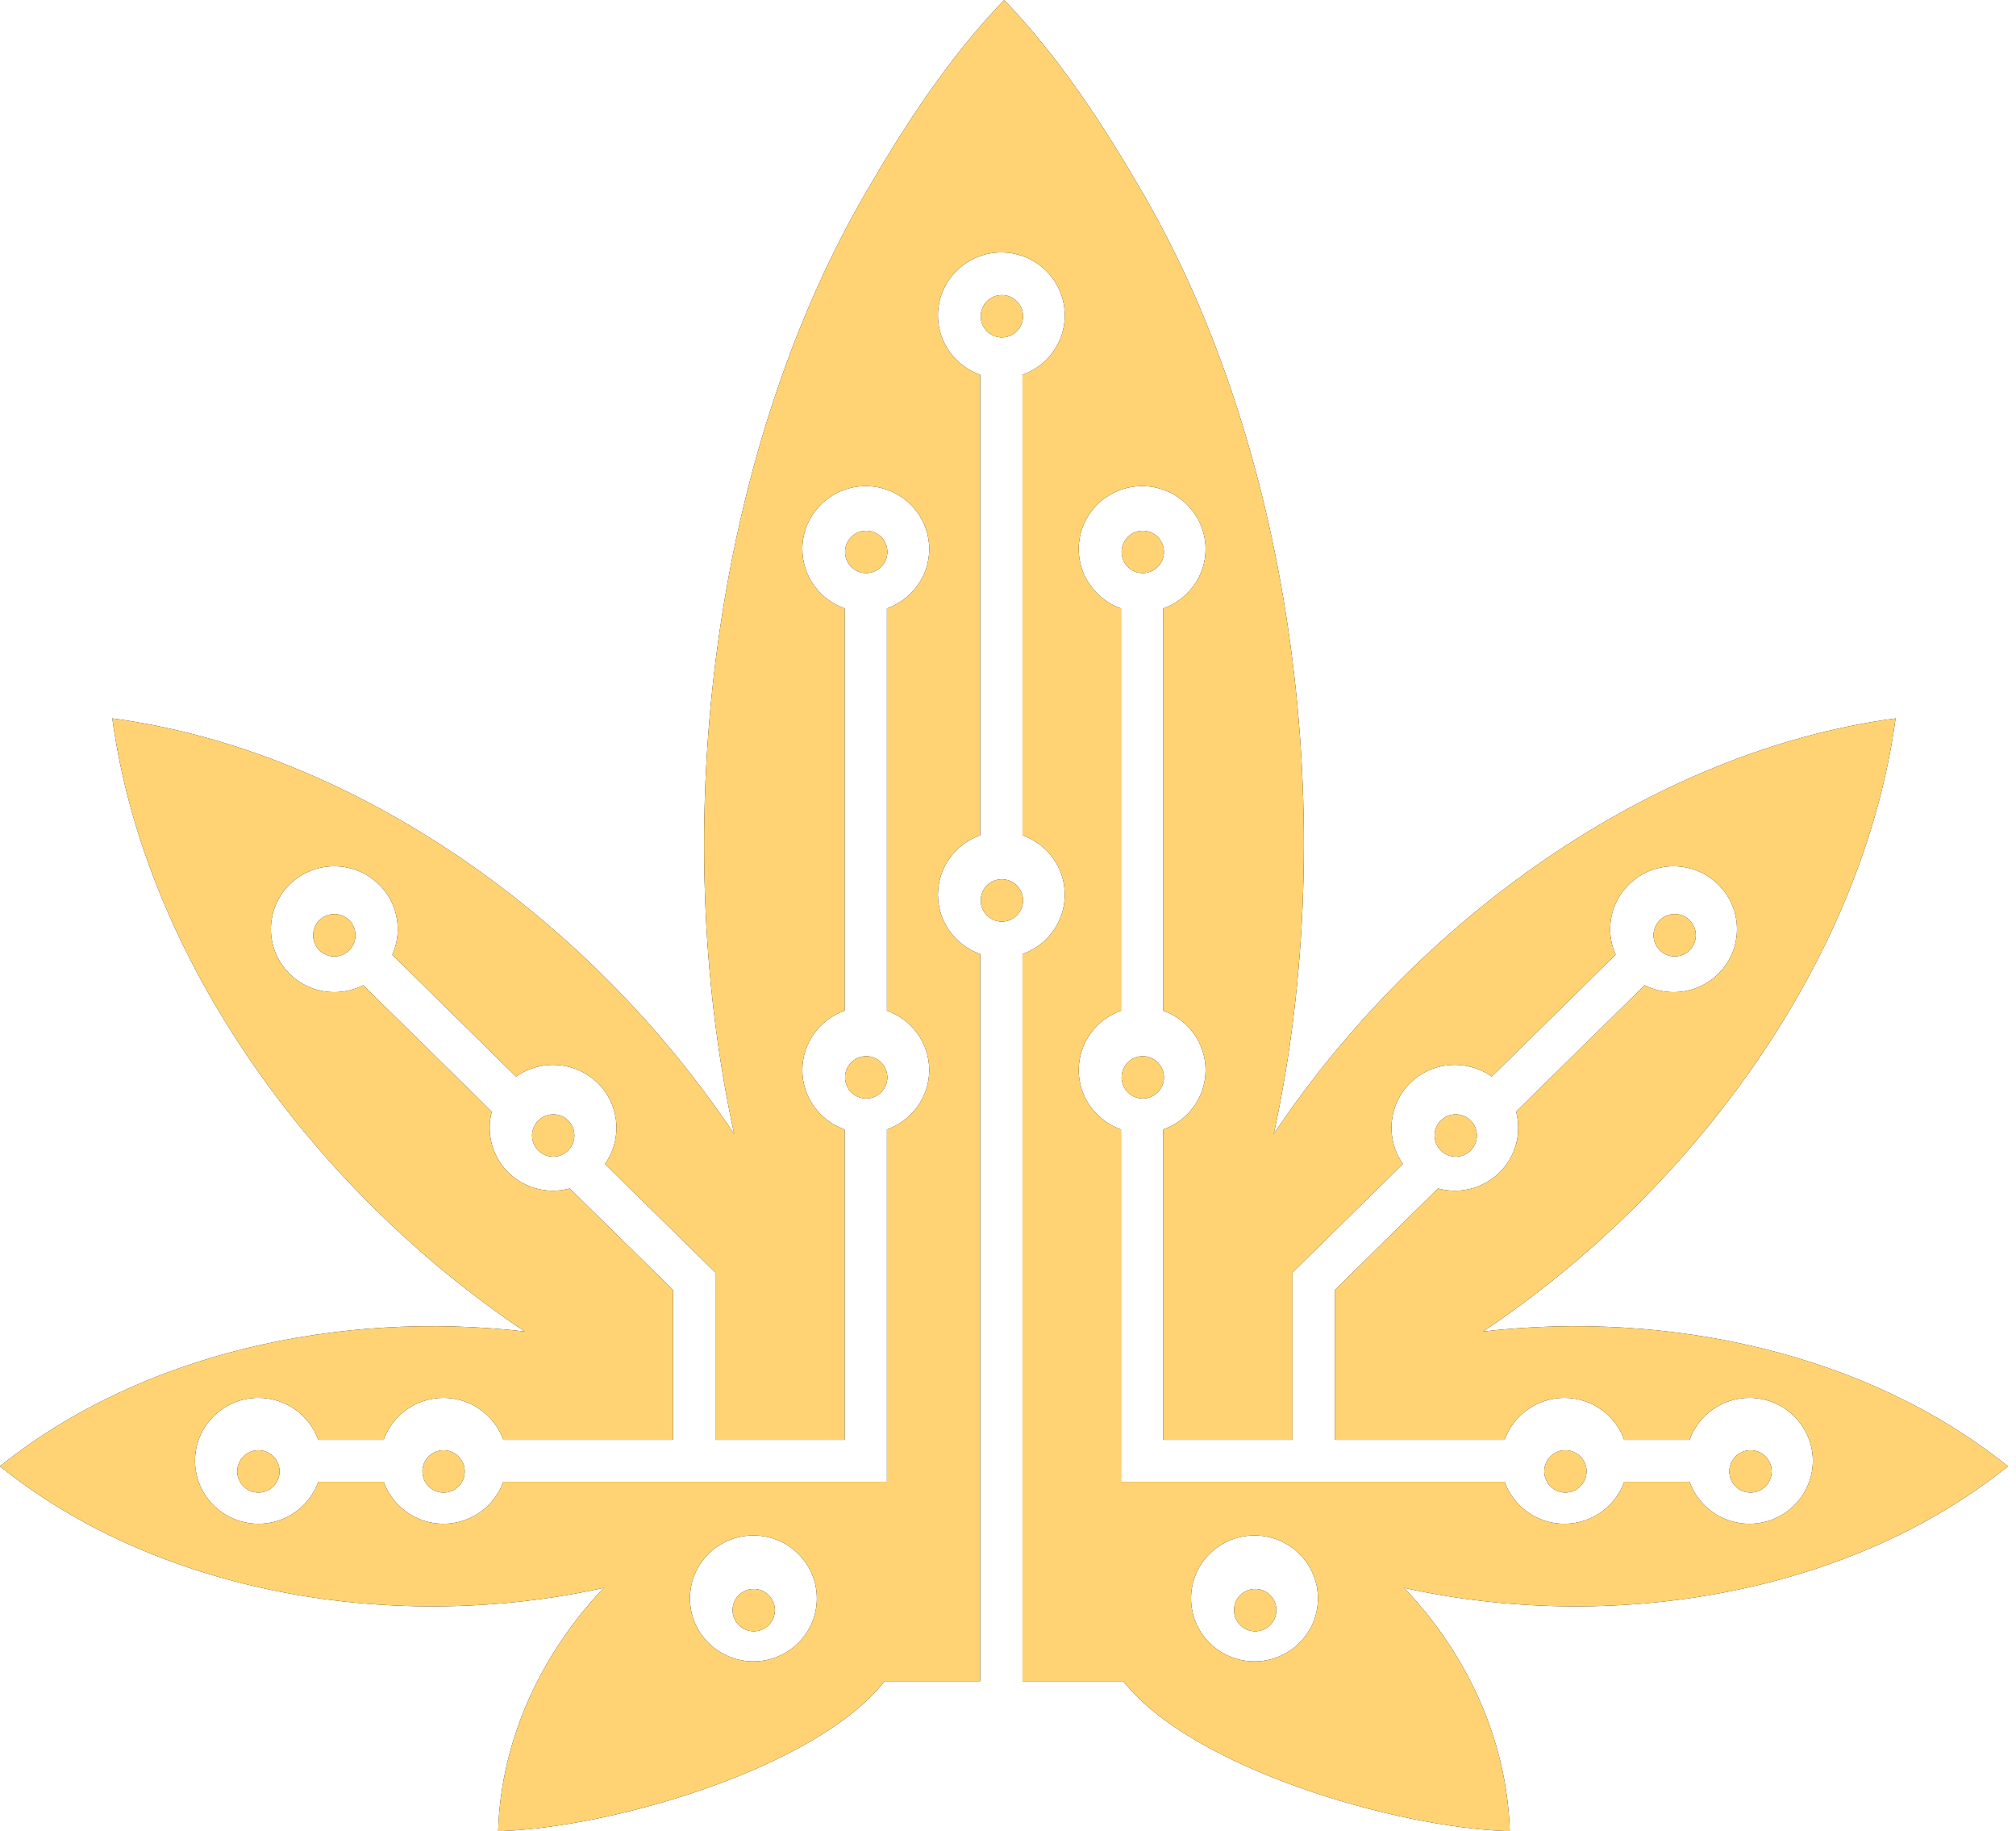
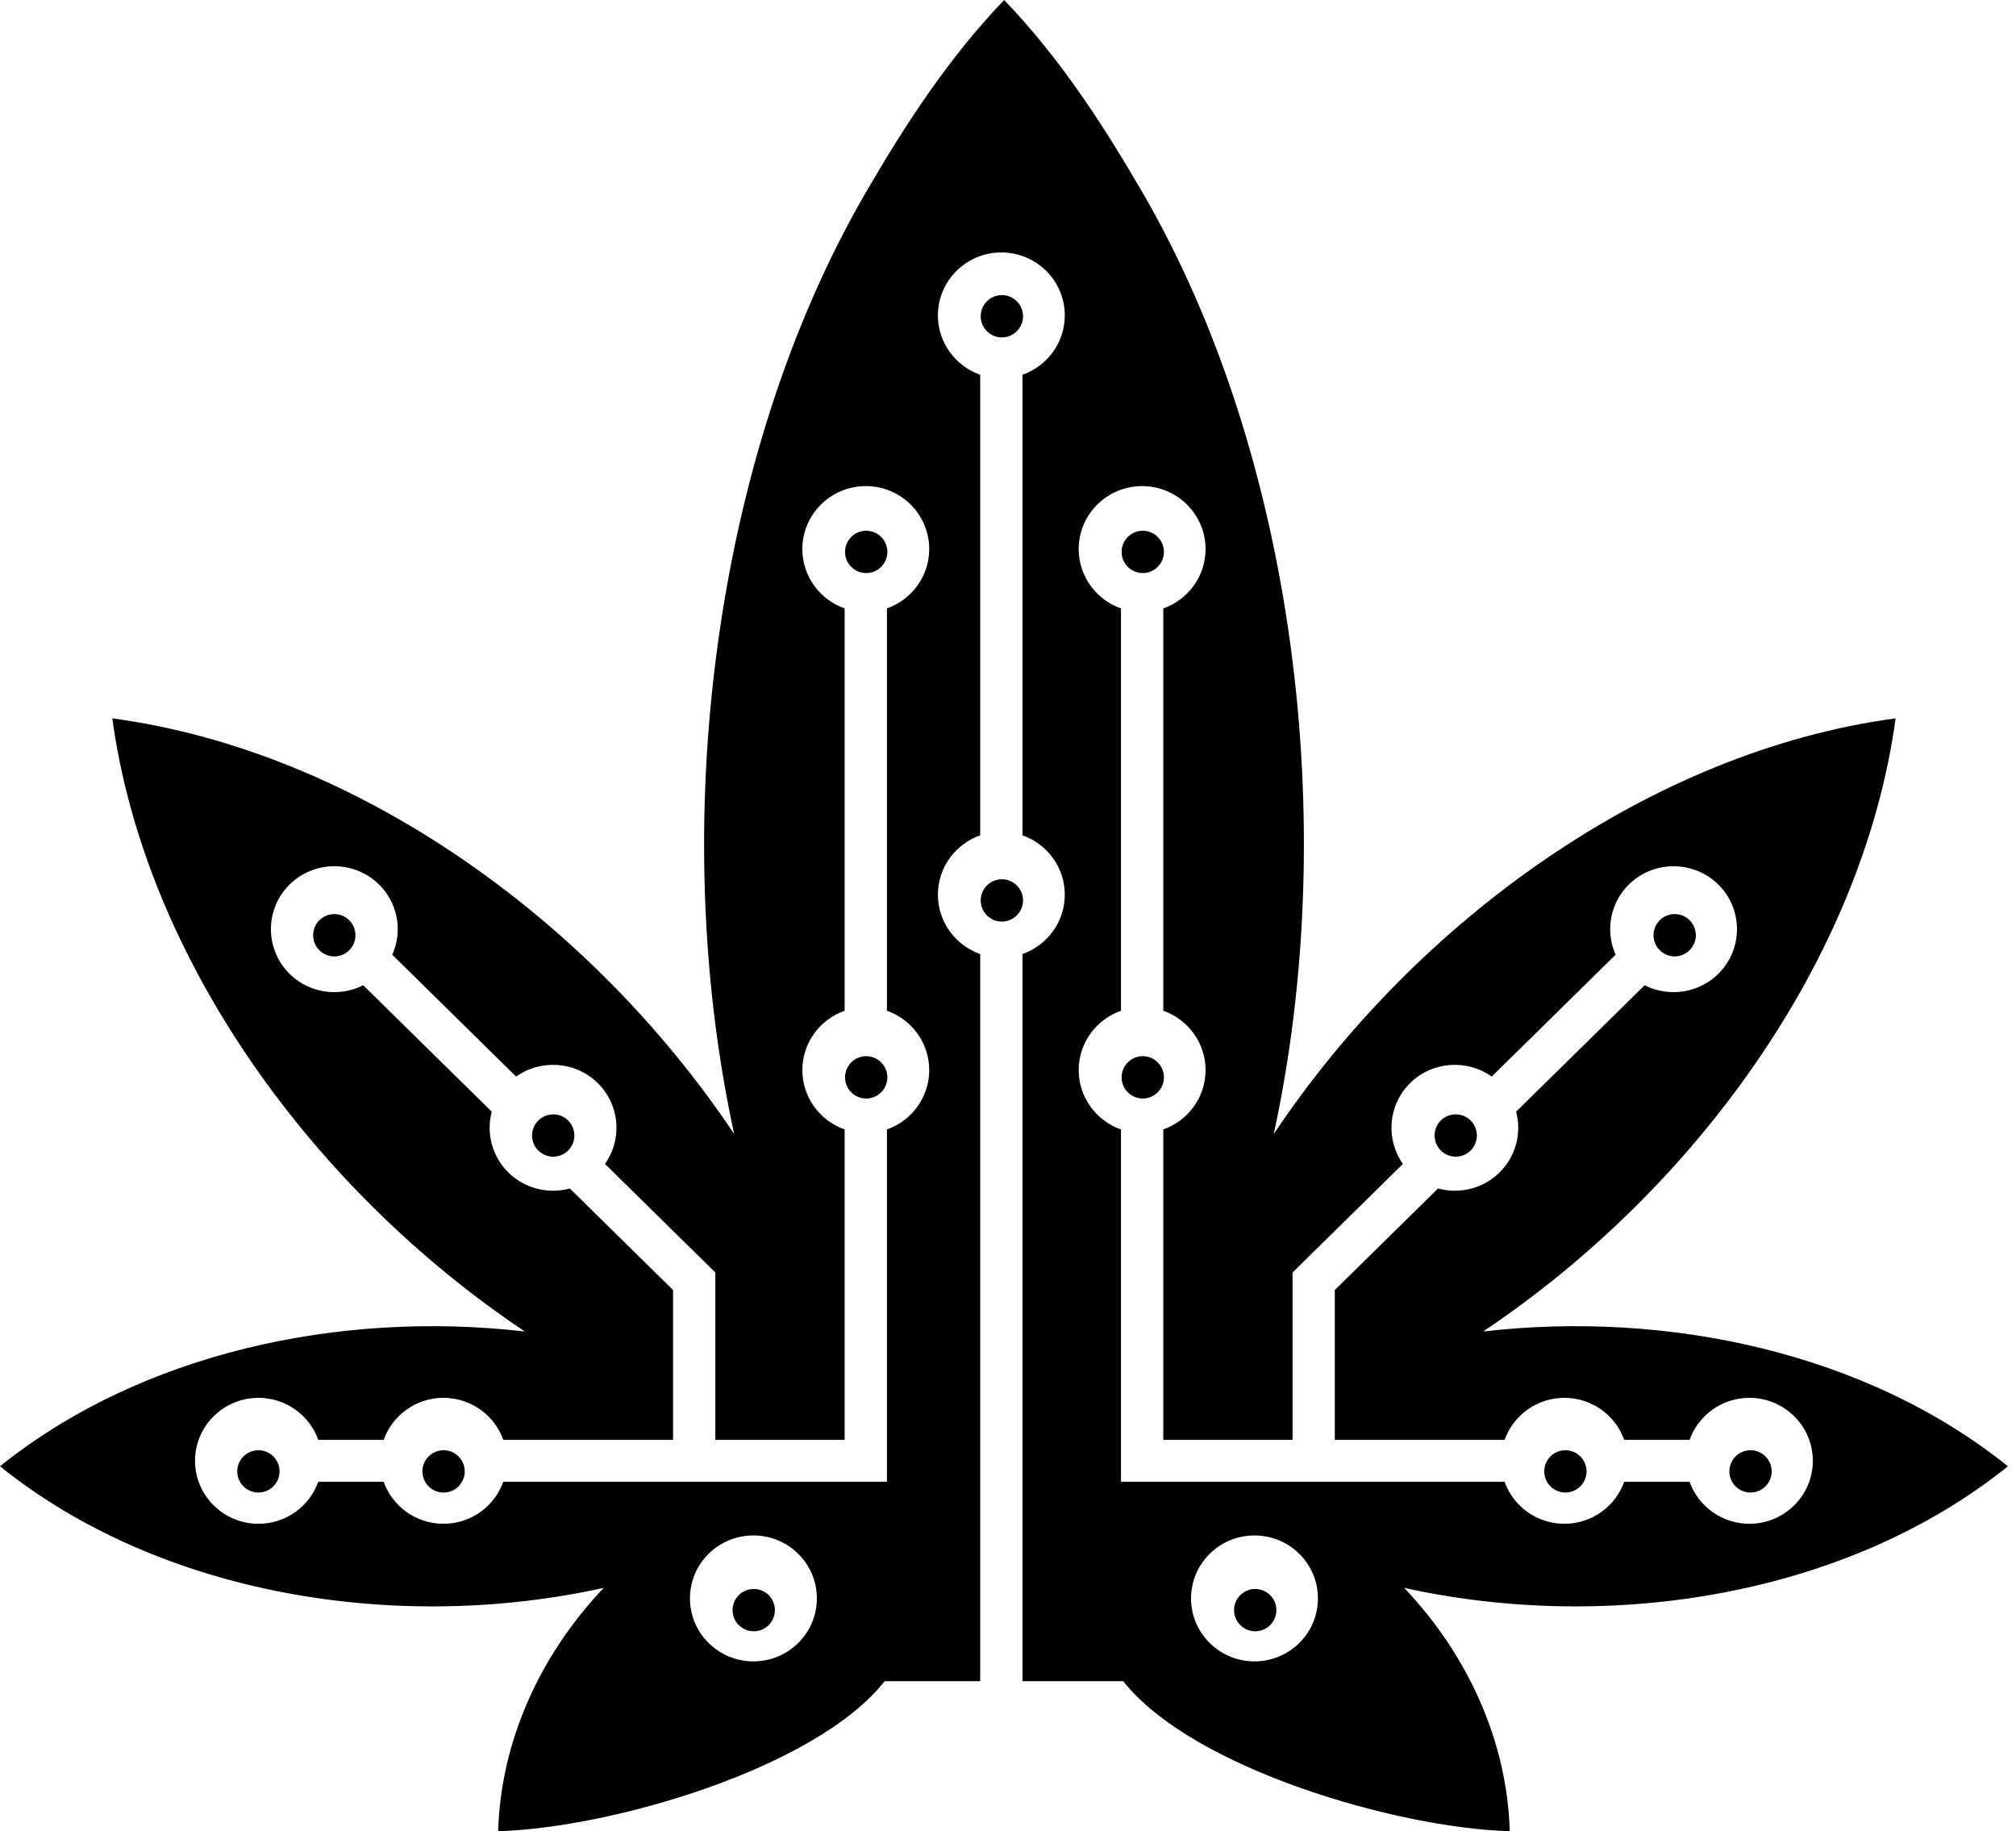
<svg xmlns="http://www.w3.org/2000/svg" width="185" height="168" viewBox="0 0 185 168" fill="none">
  <path fill-rule="evenodd" clip-rule="evenodd" d="M184.258 134.522C171.35 124.144 153.122 120.187 136.097 122.154C155.575 109.129 170.951 87.915 173.953 65.904C151.557 68.91 129.975 84.436 116.886 104.04C123.078 75.555 118.798 41.72 104.868 17.703C101.233 11.438 97.258 5.32 92.148 0C89.592 2.66 87.32 5.52 85.235 8.499C83.147 11.474 81.245 14.571 79.426 17.703C65.496 41.72 61.181 75.555 67.372 104.04C54.283 84.436 32.702 68.91 10.305 65.904C13.307 87.915 28.683 109.129 48.161 122.154C31.136 120.187 12.908 124.144 0 134.522C14.766 146.389 36.484 149.855 55.403 145.675C49.667 151.704 45.956 159.609 45.713 168C56.076 167.707 74.868 162.241 81.181 154.238H89.949V87.525C87.69 86.732 86.068 84.588 86.068 82.079C86.068 79.571 87.69 77.427 89.949 76.634V34.382C87.69 33.589 86.068 31.445 86.068 28.936C86.068 25.75 88.679 23.159 91.89 23.159C95.101 23.159 97.711 25.75 97.711 28.936C97.711 31.445 96.089 33.586 93.83 34.382V76.634C96.089 77.427 97.711 79.568 97.711 82.079C97.711 84.591 96.089 86.729 93.83 87.525V154.238H103.077C109.391 162.241 128.182 167.707 138.545 168C138.302 159.609 134.591 151.704 128.855 145.675C147.774 149.855 169.492 146.389 184.258 134.522ZM73.253 150.726C72.153 151.814 70.692 152.418 69.137 152.418C67.582 152.418 66.12 151.814 65.02 150.723C63.92 149.634 63.315 148.184 63.315 146.641C63.315 145.097 63.92 143.644 65.02 142.556C67.292 140.301 70.984 140.301 73.253 142.556C74.353 143.647 74.958 145.097 74.958 146.641C74.958 148.184 74.353 149.634 73.253 150.726ZM85.271 98.173C85.271 100.681 83.649 102.823 81.39 103.619V135.944H46.184C45.385 138.186 43.227 139.795 40.696 139.795C38.166 139.795 36.008 138.186 35.209 135.944H29.206C28.407 138.186 26.249 139.795 23.718 139.795C20.51 139.795 17.897 137.205 17.897 134.018C17.897 130.832 20.51 128.241 23.718 128.241C26.249 128.241 28.407 129.851 29.206 132.093H35.209C36.008 129.851 38.166 128.241 40.696 128.241C43.227 128.241 45.385 129.851 46.184 132.093H61.763V118.349L52.29 109.034C51.786 109.17 51.268 109.239 50.751 109.239C49.261 109.239 47.77 108.674 46.634 107.55C45.118 106.045 44.616 103.909 45.126 101.986L33.33 90.388C32.5 90.809 31.589 91.02 30.678 91.02C29.188 91.02 27.695 90.455 26.562 89.33C24.293 87.076 24.293 83.412 26.562 81.16C28.831 78.909 32.526 78.909 34.795 81.16C35.931 82.285 36.497 83.764 36.497 85.245C36.497 86.046 36.332 86.847 35.998 87.592L47.364 98.769C49.636 97.151 52.828 97.356 54.867 99.38C56.003 100.504 56.57 101.983 56.57 103.465C56.57 104.628 56.221 105.791 55.517 106.782L65.644 116.741V132.093H77.509V103.619C75.251 102.825 73.628 100.681 73.628 98.173C73.628 95.664 75.251 93.52 77.509 92.727V55.819C75.251 55.025 73.628 52.881 73.628 50.373C73.628 47.187 76.239 44.596 79.45 44.596C82.661 44.596 85.271 47.187 85.271 50.373C85.271 52.881 83.649 55.023 81.39 55.816V92.727C83.649 93.52 85.271 95.662 85.271 98.173ZM119.235 150.726C118.136 151.814 116.674 152.418 115.119 152.418C113.564 152.418 112.102 151.814 111.002 150.723C109.903 149.634 109.297 148.184 109.297 146.641C109.297 145.097 109.903 143.647 111.002 142.556C112.138 141.428 113.629 140.866 115.119 140.866C116.609 140.866 118.1 141.428 119.235 142.556C120.335 143.647 120.94 145.097 120.94 146.641C120.94 148.184 120.335 149.634 119.235 150.726ZM138.071 135.944H102.868V103.619C100.609 102.825 98.987 100.681 98.987 98.173C98.987 95.664 100.609 93.52 102.868 92.727V55.819C100.609 55.025 98.987 52.881 98.987 50.373C98.987 47.187 101.597 44.596 104.808 44.596C108.019 44.596 110.63 47.187 110.63 50.373C110.63 52.881 109.008 55.025 106.749 55.819V92.727C109.008 93.52 110.63 95.662 110.63 98.173C110.63 100.684 109.008 102.825 106.749 103.619V132.093H118.612V116.741L128.741 106.782C127.145 104.528 127.362 101.39 129.388 99.38C131.427 97.354 134.615 97.151 136.889 98.766L148.258 87.589C147.311 85.469 147.712 82.896 149.461 81.16C150.594 80.036 152.087 79.471 153.577 79.471C155.068 79.471 156.56 80.036 157.694 81.16C159.963 83.412 159.963 87.076 157.694 89.33C156.558 90.455 155.068 91.02 153.577 91.02C152.667 91.02 151.756 90.809 150.925 90.388L139.13 101.986C139.639 103.909 139.137 106.045 137.621 107.55C136.485 108.674 134.995 109.239 133.502 109.239C132.985 109.239 132.467 109.17 131.963 109.034L122.49 118.349V132.093H138.071C138.871 129.851 141.029 128.241 143.559 128.241C146.089 128.241 148.247 129.851 149.047 132.093H155.047C155.846 129.851 158.007 128.241 160.535 128.241C163.746 128.241 166.356 130.835 166.356 134.018C166.356 137.202 163.746 139.795 160.535 139.795C158.007 139.795 155.846 138.186 155.047 135.944H149.047C148.247 138.186 146.087 139.795 143.559 139.795C141.031 139.795 138.871 138.186 138.071 135.944ZM71.109 147.717C71.109 148.235 70.907 148.722 70.542 149.09C70.174 149.457 69.687 149.659 69.167 149.659C68.647 149.659 68.162 149.457 67.795 149.09C67.427 148.722 67.225 148.235 67.225 147.717C67.225 147.199 67.427 146.71 67.795 146.342C68.162 145.977 68.649 145.775 69.167 145.775C69.685 145.775 70.174 145.977 70.542 146.342C70.907 146.71 71.109 147.197 71.109 147.717ZM79.488 52.575C80.558 52.575 81.43 51.702 81.43 50.633C81.43 49.561 80.56 48.691 79.488 48.691C78.416 48.691 77.546 49.563 77.546 50.633C77.546 51.702 78.419 52.575 79.488 52.575ZM81.43 98.839C81.43 99.909 80.558 100.781 79.488 100.781C78.419 100.781 77.546 99.909 77.546 98.839C77.546 97.77 78.416 96.897 79.488 96.897C80.56 96.897 81.43 97.767 81.43 98.839ZM40.705 136.931C41.777 136.931 42.647 136.061 42.647 134.989C42.647 133.919 41.774 133.047 40.705 133.047C39.635 133.047 38.763 133.917 38.763 134.989C38.763 136.061 39.633 136.931 40.705 136.931ZM25.655 134.989C25.655 136.061 24.785 136.931 23.713 136.931C22.641 136.931 21.771 136.061 21.771 134.989C21.771 133.917 22.644 133.047 23.713 133.047C24.783 133.047 25.655 133.919 25.655 134.989ZM52.139 105.548C52.393 105.294 52.564 104.986 52.647 104.659C52.813 104.017 52.642 103.303 52.139 102.8C51.761 102.422 51.264 102.233 50.767 102.233C50.599 102.233 50.431 102.254 50.267 102.301C49.946 102.383 49.646 102.549 49.395 102.8C48.636 103.559 48.636 104.791 49.395 105.548C50.151 106.304 51.383 106.304 52.139 105.548ZM32.051 87.174C31.684 87.542 31.197 87.744 30.679 87.744C30.402 87.744 30.135 87.687 29.892 87.575C29.677 87.482 29.478 87.347 29.304 87.174C28.548 86.418 28.548 85.185 29.304 84.427C29.685 84.049 30.182 83.859 30.679 83.859C31.176 83.859 31.673 84.049 32.051 84.427C32.08 84.455 32.108 84.484 32.129 84.515C32.807 85.278 32.779 86.446 32.051 87.174ZM104.867 52.575C105.939 52.575 106.809 51.702 106.809 50.633C106.809 49.561 105.939 48.691 104.867 48.691C103.795 48.691 102.925 49.563 102.925 50.633C102.925 51.702 103.795 52.575 104.867 52.575ZM106.809 98.838C106.809 99.907 105.939 100.78 104.867 100.78C103.795 100.78 102.925 99.907 102.925 98.838C102.925 97.769 103.795 96.896 104.867 96.896C105.939 96.896 106.809 97.766 106.809 98.838ZM160.638 136.93C161.71 136.93 162.58 136.06 162.58 134.988C162.58 133.919 161.708 133.046 160.638 133.046C159.569 133.046 158.696 133.916 158.696 134.988C158.696 136.06 159.566 136.93 160.638 136.93ZM145.592 134.988C145.592 136.06 144.719 136.93 143.65 136.93C142.581 136.93 141.708 136.06 141.708 134.988C141.708 133.916 142.578 133.046 143.65 133.046C144.722 133.046 145.592 133.919 145.592 134.988ZM116.56 149.09C116.925 148.722 117.127 148.235 117.127 147.717C117.127 147.197 116.925 146.71 116.56 146.342C116.192 145.977 115.703 145.775 115.185 145.775C114.667 145.775 114.18 145.977 113.813 146.342C113.445 146.71 113.243 147.199 113.243 147.717C113.243 148.235 113.445 148.722 113.813 149.09C114.18 149.457 114.665 149.659 115.185 149.659C115.706 149.659 116.192 149.457 116.56 149.09ZM134.96 105.546C134.201 106.305 132.971 106.303 132.213 105.546C131.959 105.293 131.788 104.982 131.708 104.656C131.542 104.014 131.708 103.301 132.213 102.799C132.717 102.294 133.437 102.126 134.085 102.299C134.406 102.382 134.709 102.548 134.96 102.799C135.716 103.558 135.716 104.79 134.96 105.546ZM154.466 87.573C154.681 87.48 154.877 87.345 155.048 87.174L155.051 87.171C155.81 86.415 155.81 85.183 155.051 84.424C154.295 83.668 153.062 83.668 152.306 84.424C152.278 84.453 152.249 84.481 152.226 84.512C151.547 85.276 151.576 86.444 152.306 87.171C152.671 87.539 153.158 87.741 153.678 87.741C153.953 87.741 154.222 87.684 154.466 87.573ZM93.88 29.014C93.88 30.083 93.008 30.956 91.938 30.956C90.869 30.956 89.996 30.083 89.996 29.014C89.996 27.944 90.866 27.072 91.938 27.072C93.01 27.072 93.88 27.942 93.88 29.014ZM91.938 84.55C93.008 84.55 93.88 83.677 93.88 82.608C93.88 81.536 93.01 80.666 91.938 80.666C90.866 80.666 89.996 81.538 89.996 82.608C89.996 83.677 90.869 84.55 91.938 84.55Z" fill="black" />
-   <path fill-rule="evenodd" clip-rule="evenodd" d="M184.258 134.522C171.35 124.144 153.122 120.187 136.097 122.154C155.575 109.129 170.951 87.915 173.953 65.904C151.557 68.91 129.975 84.436 116.886 104.04C123.078 75.555 118.798 41.72 104.868 17.703C101.233 11.438 97.258 5.32 92.148 0C89.592 2.66 87.32 5.52 85.235 8.499C83.147 11.474 81.245 14.571 79.426 17.703C65.496 41.72 61.181 75.555 67.372 104.04C54.283 84.436 32.702 68.91 10.305 65.904C13.307 87.915 28.683 109.129 48.161 122.154C31.136 120.187 12.908 124.144 0 134.522C14.766 146.389 36.484 149.855 55.403 145.675C49.667 151.704 45.956 159.609 45.713 168C56.076 167.707 74.868 162.241 81.181 154.238H89.949V87.525C87.69 86.732 86.068 84.588 86.068 82.079C86.068 79.571 87.69 77.427 89.949 76.634V34.382C87.69 33.589 86.068 31.445 86.068 28.936C86.068 25.75 88.679 23.159 91.89 23.159C95.101 23.159 97.711 25.75 97.711 28.936C97.711 31.445 96.089 33.586 93.83 34.382V76.634C96.089 77.427 97.711 79.568 97.711 82.079C97.711 84.591 96.089 86.729 93.83 87.525V154.238H103.077C109.391 162.241 128.182 167.707 138.545 168C138.302 159.609 134.591 151.704 128.855 145.675C147.774 149.855 169.492 146.389 184.258 134.522ZM73.253 150.726C72.153 151.814 70.692 152.418 69.137 152.418C67.582 152.418 66.12 151.814 65.02 150.723C63.92 149.634 63.315 148.184 63.315 146.641C63.315 145.097 63.92 143.644 65.02 142.556C67.292 140.301 70.984 140.301 73.253 142.556C74.353 143.647 74.958 145.097 74.958 146.641C74.958 148.184 74.353 149.634 73.253 150.726ZM85.271 98.173C85.271 100.681 83.649 102.823 81.39 103.619V135.944H46.184C45.385 138.186 43.227 139.795 40.696 139.795C38.166 139.795 36.008 138.186 35.209 135.944H29.206C28.407 138.186 26.249 139.795 23.718 139.795C20.51 139.795 17.897 137.205 17.897 134.018C17.897 130.832 20.51 128.241 23.718 128.241C26.249 128.241 28.407 129.851 29.206 132.093H35.209C36.008 129.851 38.166 128.241 40.696 128.241C43.227 128.241 45.385 129.851 46.184 132.093H61.763V118.349L52.29 109.034C51.786 109.17 51.268 109.239 50.751 109.239C49.261 109.239 47.77 108.674 46.634 107.55C45.118 106.045 44.616 103.909 45.126 101.986L33.33 90.388C32.5 90.809 31.589 91.02 30.678 91.02C29.188 91.02 27.695 90.455 26.562 89.33C24.293 87.076 24.293 83.412 26.562 81.16C28.831 78.909 32.526 78.909 34.795 81.16C35.931 82.285 36.497 83.764 36.497 85.245C36.497 86.046 36.332 86.847 35.998 87.592L47.364 98.769C49.636 97.151 52.828 97.356 54.867 99.38C56.003 100.504 56.57 101.983 56.57 103.465C56.57 104.628 56.221 105.791 55.517 106.782L65.644 116.741V132.093H77.509V103.619C75.251 102.825 73.628 100.681 73.628 98.173C73.628 95.664 75.251 93.52 77.509 92.727V55.819C75.251 55.025 73.628 52.881 73.628 50.373C73.628 47.187 76.239 44.596 79.45 44.596C82.661 44.596 85.271 47.187 85.271 50.373C85.271 52.881 83.649 55.023 81.39 55.816V92.727C83.649 93.52 85.271 95.662 85.271 98.173ZM119.235 150.726C118.136 151.814 116.674 152.418 115.119 152.418C113.564 152.418 112.102 151.814 111.002 150.723C109.903 149.634 109.297 148.184 109.297 146.641C109.297 145.097 109.903 143.647 111.002 142.556C112.138 141.428 113.629 140.866 115.119 140.866C116.609 140.866 118.1 141.428 119.235 142.556C120.335 143.647 120.94 145.097 120.94 146.641C120.94 148.184 120.335 149.634 119.235 150.726ZM138.071 135.944H102.868V103.619C100.609 102.825 98.987 100.681 98.987 98.173C98.987 95.664 100.609 93.52 102.868 92.727V55.819C100.609 55.025 98.987 52.881 98.987 50.373C98.987 47.187 101.597 44.596 104.808 44.596C108.019 44.596 110.63 47.187 110.63 50.373C110.63 52.881 109.008 55.025 106.749 55.819V92.727C109.008 93.52 110.63 95.662 110.63 98.173C110.63 100.684 109.008 102.825 106.749 103.619V132.093H118.612V116.741L128.741 106.782C127.145 104.528 127.362 101.39 129.388 99.38C131.427 97.354 134.615 97.151 136.889 98.766L148.258 87.589C147.311 85.469 147.712 82.896 149.461 81.16C150.594 80.036 152.087 79.471 153.577 79.471C155.068 79.471 156.56 80.036 157.694 81.16C159.963 83.412 159.963 87.076 157.694 89.33C156.558 90.455 155.068 91.02 153.577 91.02C152.667 91.02 151.756 90.809 150.925 90.388L139.13 101.986C139.639 103.909 139.137 106.045 137.621 107.55C136.485 108.674 134.995 109.239 133.502 109.239C132.985 109.239 132.467 109.17 131.963 109.034L122.49 118.349V132.093H138.071C138.871 129.851 141.029 128.241 143.559 128.241C146.089 128.241 148.247 129.851 149.047 132.093H155.047C155.846 129.851 158.007 128.241 160.535 128.241C163.746 128.241 166.356 130.835 166.356 134.018C166.356 137.202 163.746 139.795 160.535 139.795C158.007 139.795 155.846 138.186 155.047 135.944H149.047C148.247 138.186 146.087 139.795 143.559 139.795C141.031 139.795 138.871 138.186 138.071 135.944ZM71.109 147.717C71.109 148.235 70.907 148.722 70.542 149.09C70.174 149.457 69.687 149.659 69.167 149.659C68.647 149.659 68.162 149.457 67.795 149.09C67.427 148.722 67.225 148.235 67.225 147.717C67.225 147.199 67.427 146.71 67.795 146.342C68.162 145.977 68.649 145.775 69.167 145.775C69.685 145.775 70.174 145.977 70.542 146.342C70.907 146.71 71.109 147.197 71.109 147.717ZM79.488 52.575C80.558 52.575 81.43 51.702 81.43 50.633C81.43 49.561 80.56 48.691 79.488 48.691C78.416 48.691 77.546 49.563 77.546 50.633C77.546 51.702 78.419 52.575 79.488 52.575ZM81.43 98.839C81.43 99.909 80.558 100.781 79.488 100.781C78.419 100.781 77.546 99.909 77.546 98.839C77.546 97.77 78.416 96.897 79.488 96.897C80.56 96.897 81.43 97.767 81.43 98.839ZM40.705 136.931C41.777 136.931 42.647 136.061 42.647 134.989C42.647 133.919 41.774 133.047 40.705 133.047C39.635 133.047 38.763 133.917 38.763 134.989C38.763 136.061 39.633 136.931 40.705 136.931ZM25.655 134.989C25.655 136.061 24.785 136.931 23.713 136.931C22.641 136.931 21.771 136.061 21.771 134.989C21.771 133.917 22.644 133.047 23.713 133.047C24.783 133.047 25.655 133.919 25.655 134.989ZM52.139 105.548C52.393 105.294 52.564 104.986 52.647 104.659C52.813 104.017 52.642 103.303 52.139 102.8C51.761 102.422 51.264 102.233 50.767 102.233C50.599 102.233 50.431 102.254 50.267 102.301C49.946 102.383 49.646 102.549 49.395 102.8C48.636 103.559 48.636 104.791 49.395 105.548C50.151 106.304 51.383 106.304 52.139 105.548ZM32.051 87.174C31.684 87.542 31.197 87.744 30.679 87.744C30.402 87.744 30.135 87.687 29.892 87.575C29.677 87.482 29.478 87.347 29.304 87.174C28.548 86.418 28.548 85.185 29.304 84.427C29.685 84.049 30.182 83.859 30.679 83.859C31.176 83.859 31.673 84.049 32.051 84.427C32.08 84.455 32.108 84.484 32.129 84.515C32.807 85.278 32.779 86.446 32.051 87.174ZM104.867 52.575C105.939 52.575 106.809 51.702 106.809 50.633C106.809 49.561 105.939 48.691 104.867 48.691C103.795 48.691 102.925 49.563 102.925 50.633C102.925 51.702 103.795 52.575 104.867 52.575ZM106.809 98.838C106.809 99.907 105.939 100.78 104.867 100.78C103.795 100.78 102.925 99.907 102.925 98.838C102.925 97.769 103.795 96.896 104.867 96.896C105.939 96.896 106.809 97.766 106.809 98.838ZM160.638 136.93C161.71 136.93 162.58 136.06 162.58 134.988C162.58 133.919 161.708 133.046 160.638 133.046C159.569 133.046 158.696 133.916 158.696 134.988C158.696 136.06 159.566 136.93 160.638 136.93ZM145.592 134.988C145.592 136.06 144.719 136.93 143.65 136.93C142.581 136.93 141.708 136.06 141.708 134.988C141.708 133.916 142.578 133.046 143.65 133.046C144.722 133.046 145.592 133.919 145.592 134.988ZM116.56 149.09C116.925 148.722 117.127 148.235 117.127 147.717C117.127 147.197 116.925 146.71 116.56 146.342C116.192 145.977 115.703 145.775 115.185 145.775C114.667 145.775 114.18 145.977 113.813 146.342C113.445 146.71 113.243 147.199 113.243 147.717C113.243 148.235 113.445 148.722 113.813 149.09C114.18 149.457 114.665 149.659 115.185 149.659C115.706 149.659 116.192 149.457 116.56 149.09ZM134.96 105.546C134.201 106.305 132.971 106.303 132.213 105.546C131.959 105.293 131.788 104.982 131.708 104.656C131.542 104.014 131.708 103.301 132.213 102.799C132.717 102.294 133.437 102.126 134.085 102.299C134.406 102.382 134.709 102.548 134.96 102.799C135.716 103.558 135.716 104.79 134.96 105.546ZM154.466 87.573C154.681 87.48 154.877 87.345 155.048 87.174L155.051 87.171C155.81 86.415 155.81 85.183 155.051 84.424C154.295 83.668 153.062 83.668 152.306 84.424C152.278 84.453 152.249 84.481 152.226 84.512C151.547 85.276 151.576 86.444 152.306 87.171C152.671 87.539 153.158 87.741 153.678 87.741C153.953 87.741 154.222 87.684 154.466 87.573ZM93.88 29.014C93.88 30.083 93.008 30.956 91.938 30.956C90.869 30.956 89.996 30.083 89.996 29.014C89.996 27.944 90.866 27.072 91.938 27.072C93.01 27.072 93.88 27.942 93.88 29.014ZM91.938 84.55C93.008 84.55 93.88 83.677 93.88 82.608C93.88 81.536 93.01 80.666 91.938 80.666C90.866 80.666 89.996 81.538 89.996 82.608C89.996 83.677 90.869 84.55 91.938 84.55Z" fill="#FFD374" />
</svg>